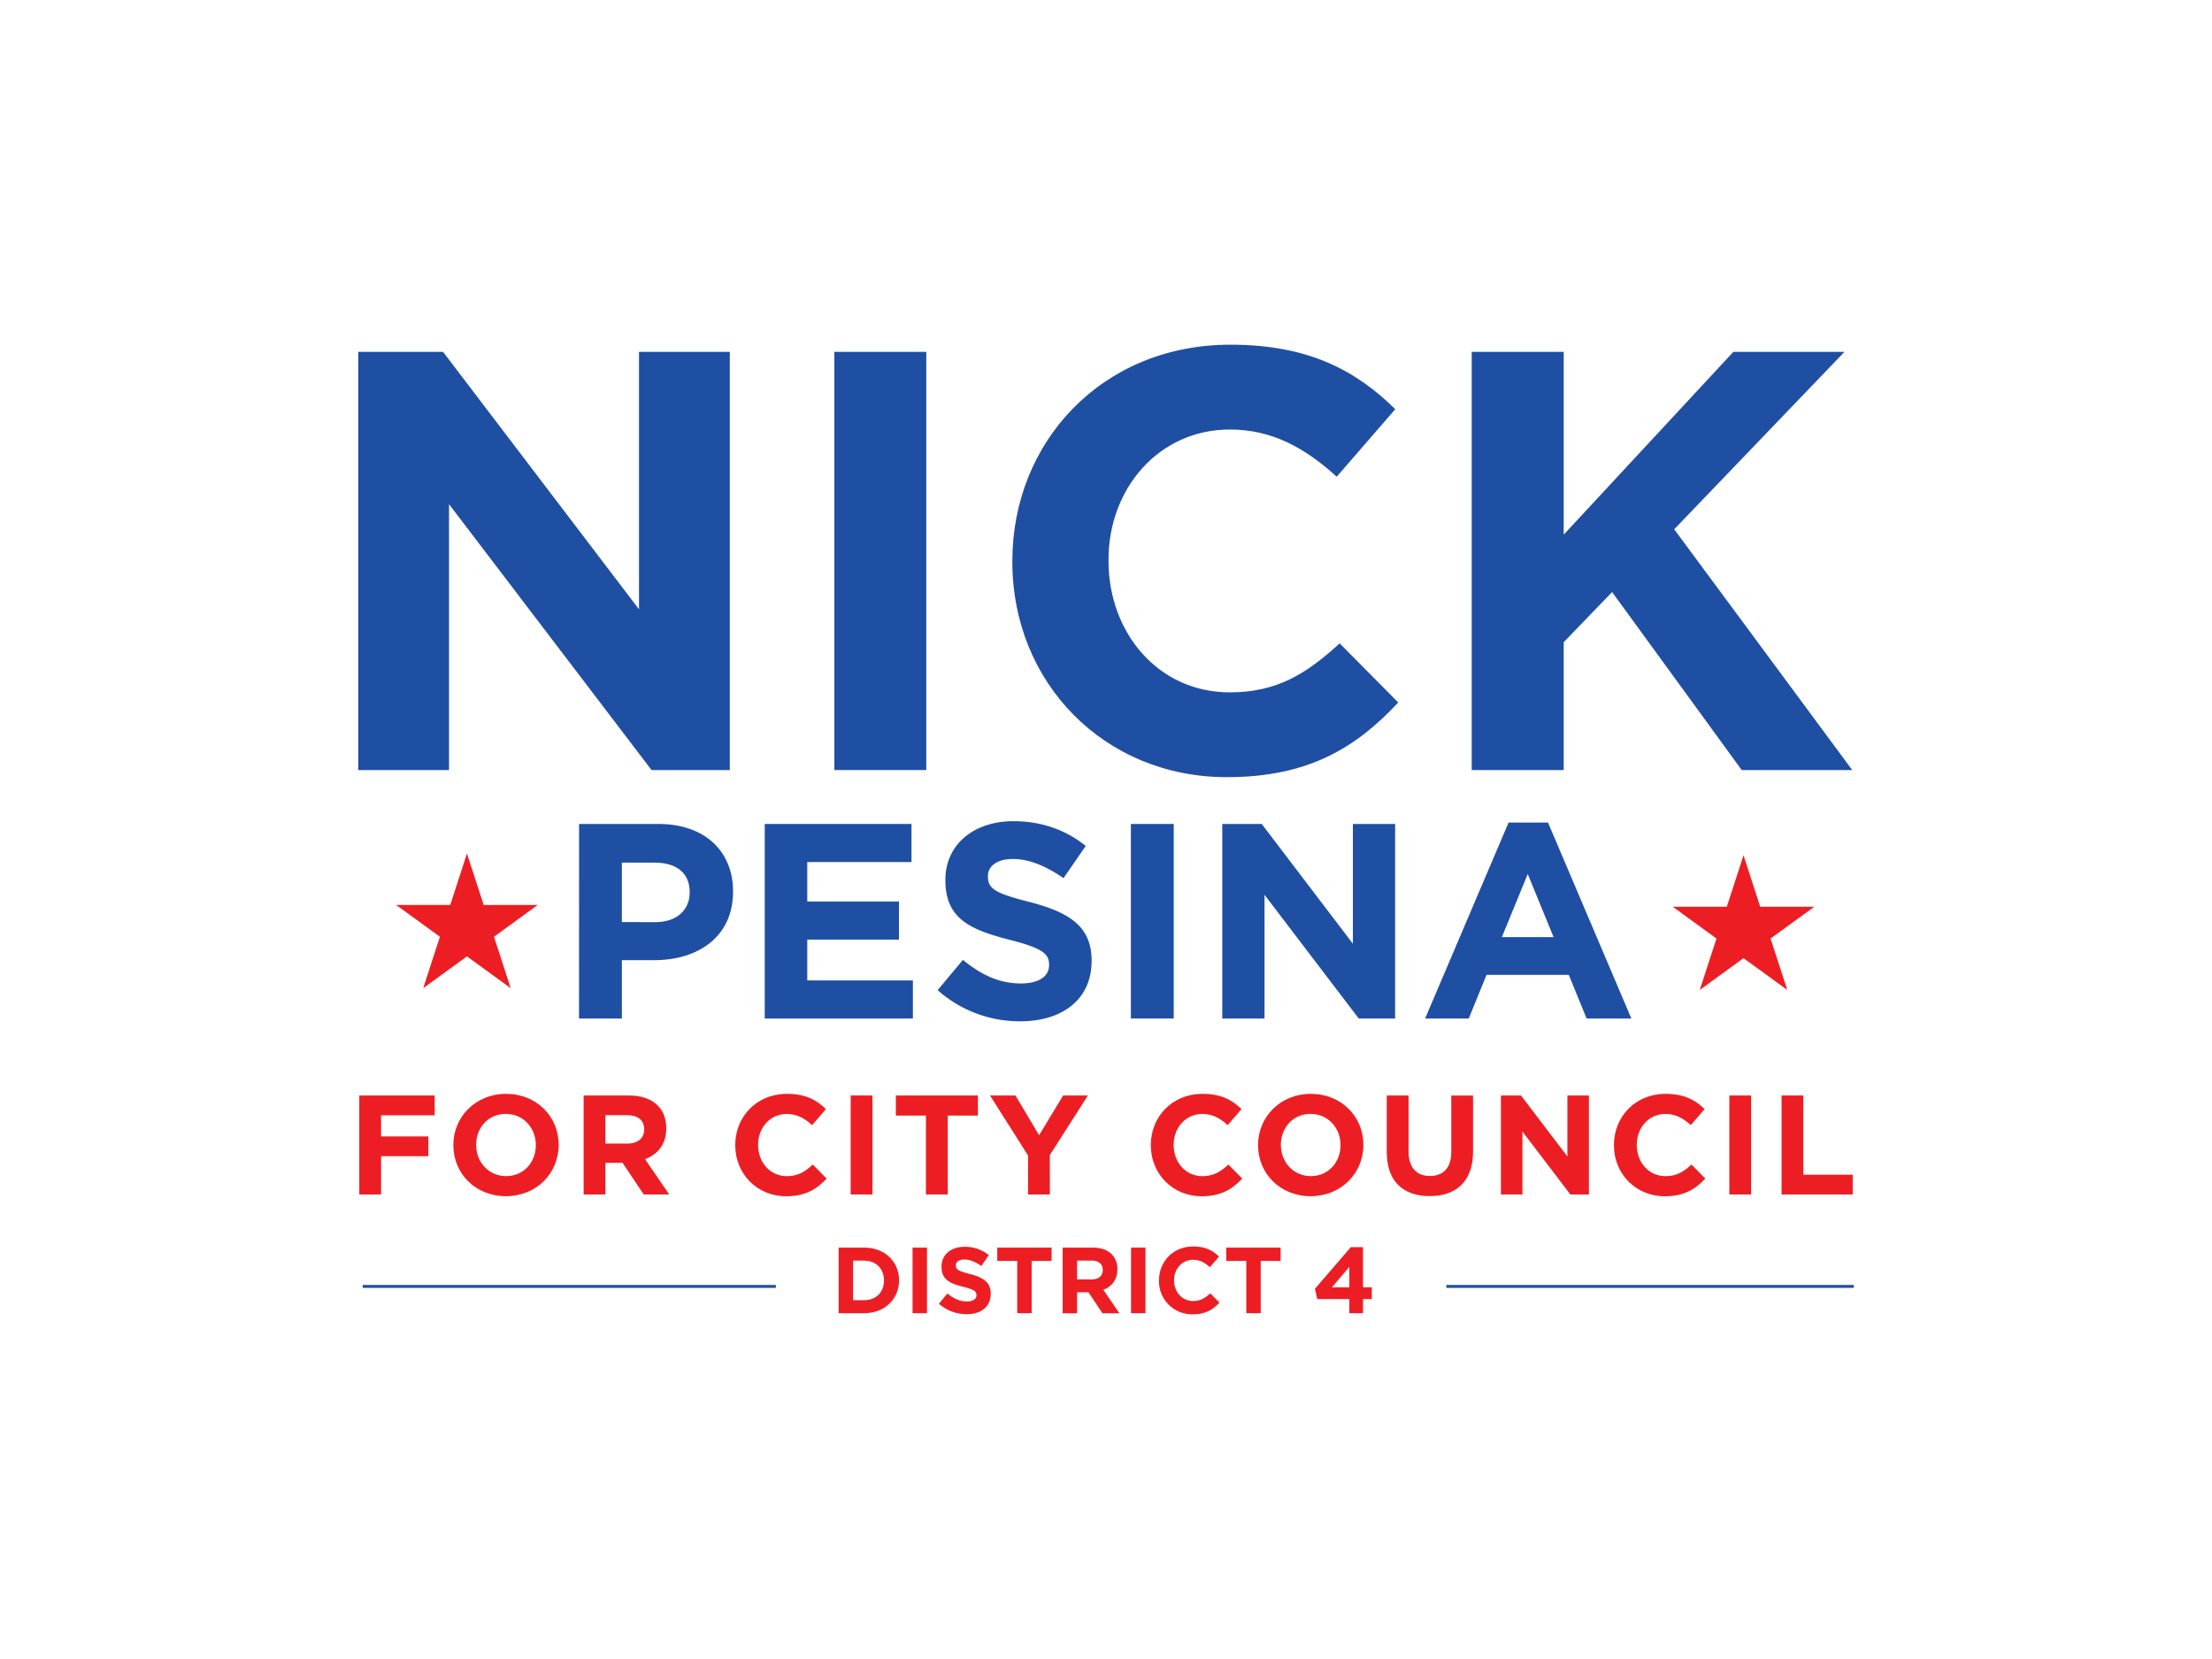
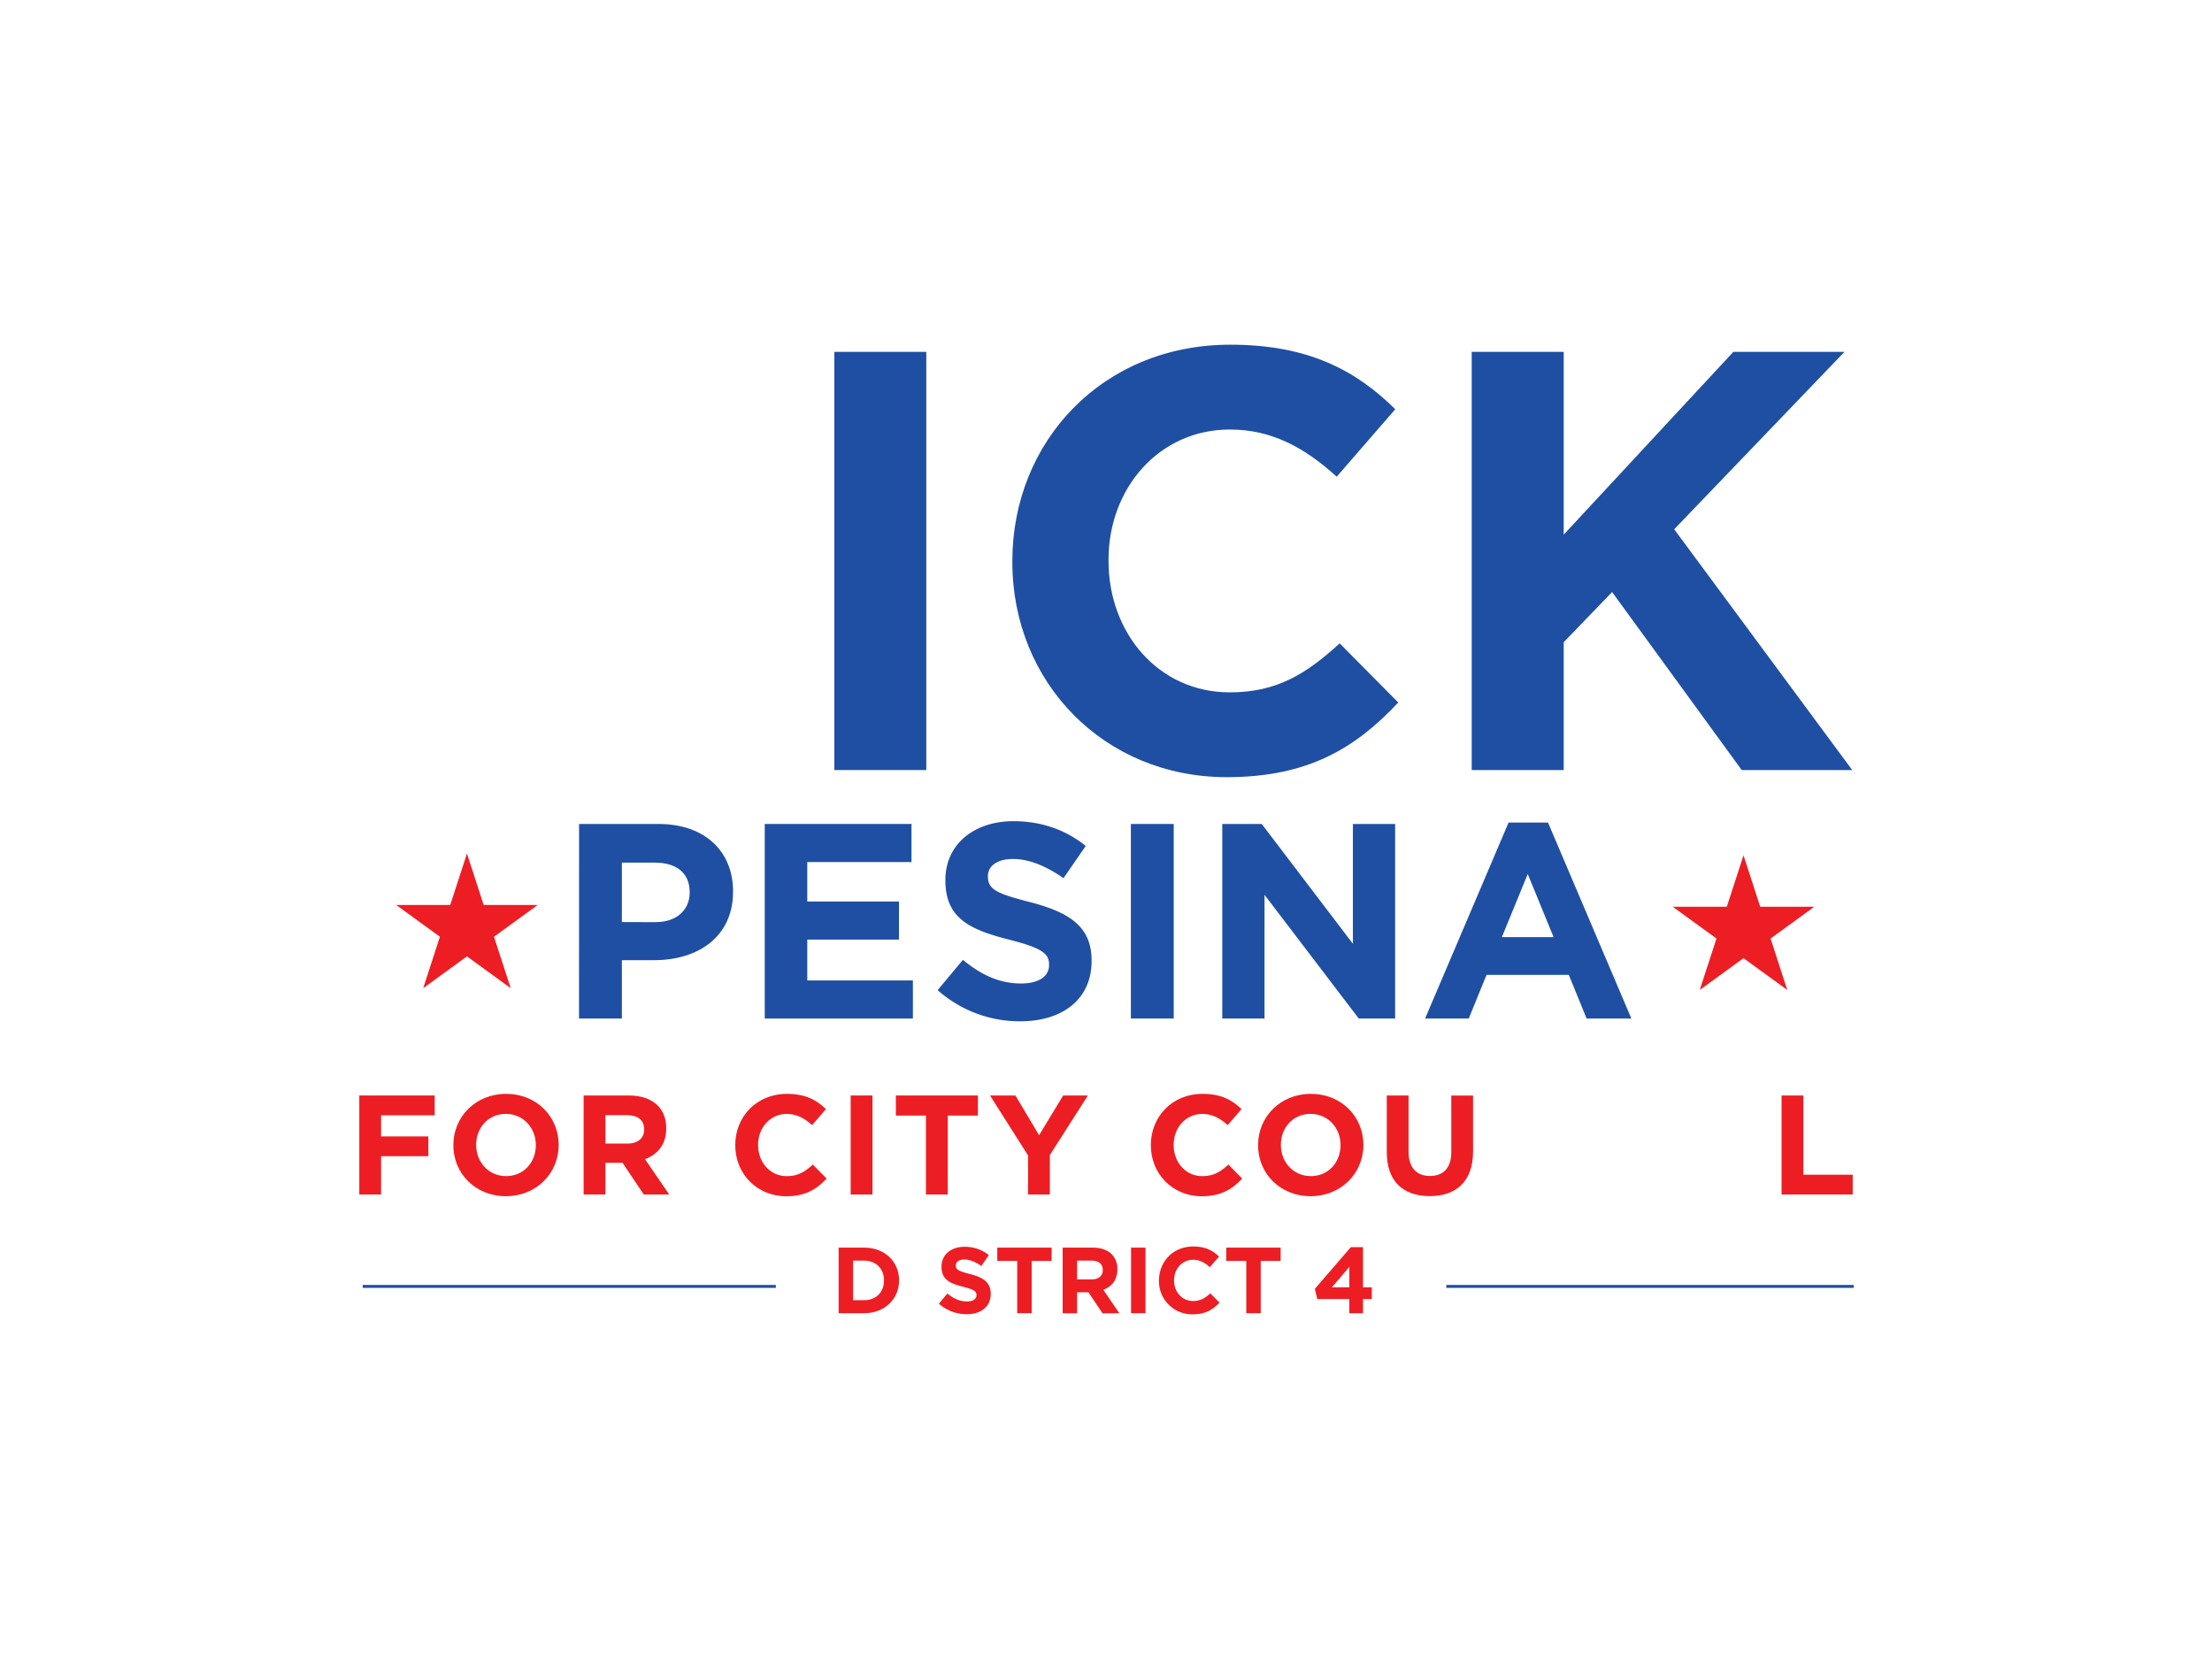
<svg xmlns="http://www.w3.org/2000/svg" id="Layer_1" data-name="Layer 1" viewBox="0 0 1600 1200">
  <defs>
    <style>.cls-1{fill:#1f4fa2;}.cls-2{fill:#ec1e24;}</style>
  </defs>
-   <path class="cls-1" d="M259.13,254.51h61.35L462.21,440.74V254.51h65.68V557H471.28L324.8,364.69V557H259.13Z" />
  <path class="cls-1" d="M603.5,254.51H670V557H603.5Z" />
  <path class="cls-1" d="M732.26,406.6v-.86c0-86,64.81-156.42,157.71-156.42,57,0,91.17,19,119.26,46.67l-42.35,48.82c-23.33-21.17-47.09-34.13-77.34-34.13-51,0-87.72,42.34-87.72,94.19v.87c0,51.85,35.87,95.06,87.72,95.06,34.56,0,55.74-13.83,79.5-35.43l42.35,42.77c-31.11,33.28-65.68,54-124,54C798.37,562.16,732.26,493.45,732.26,406.6Z" />
  <path class="cls-1" d="M1064.53,254.51h66.54V386.73l122.72-132.22h80.36L1211,382.84,1339.77,557h-79.94l-93.76-128.76-35,36.29V557h-66.54Z" />
  <path class="cls-1" d="M418.86,596h57.5c33.57,0,53.87,19.9,53.87,48.65v.4c0,32.57-25.33,49.46-56.89,49.46H449.82v42.22h-31Zm55.49,71c15.48,0,24.52-9.25,24.52-21.31v-.41c0-13.87-9.65-21.31-25.13-21.31H449.82v43Z" />
  <path class="cls-1" d="M553.16,596H659.31v27.54H583.92v28.55h66.34v27.54H583.92v29.55h76.4v27.55H553.16Z" />
  <path class="cls-1" d="M678.22,716.2l18.29-21.91c12.67,10.45,25.94,17.09,42,17.09,12.67,0,20.31-5,20.31-13.27v-.4c0-7.84-4.83-11.86-28.35-17.9-28.35-7.23-46.64-15.08-46.64-43v-.4c0-25.53,20.5-42.42,49.25-42.42,20.51,0,38,6.43,52.27,17.89l-16.08,23.32c-12.46-8.64-24.73-13.87-36.59-13.87s-18.09,5.43-18.09,12.26V634c0,9.24,6,12.26,30.35,18.49,28.55,7.44,44.64,17.69,44.64,42.22v.4c0,27.95-21.32,43.63-51.67,43.63A89.55,89.55,0,0,1,678.22,716.2Z" />
  <path class="cls-1" d="M818,596h31V736.71H818Z" />
  <path class="cls-1" d="M884.1,596h28.55l65.94,86.65V596h30.55V736.71H982.81l-68.15-89.46v89.46H884.1Z" />
  <path class="cls-1" d="M1091.18,595h28.55L1180,736.71h-32.37l-12.87-31.57h-59.5l-12.87,31.57h-31.56Zm32.57,82.83-18.7-45.63-18.7,45.63Z" />
  <polygon class="cls-2" points="337.76 617.37 349.85 654.58 388.97 654.58 357.32 677.57 369.41 714.78 337.76 691.78 306.11 714.78 318.2 677.57 286.55 654.58 325.67 654.58 337.76 617.37" />
  <polygon class="cls-2" points="1261.13 618.66 1273.22 655.87 1312.35 655.87 1280.7 678.86 1292.79 716.07 1261.13 693.07 1229.48 716.07 1241.58 678.86 1209.92 655.87 1249.05 655.87 1261.13 618.66" />
  <rect class="cls-1" x="262.35" y="929.43" width="298.84" height="2.12" />
  <rect class="cls-1" x="1046.18" y="929.43" width="294.7" height="2.12" />
  <path class="cls-2" d="M606.61,902.43h18.5c14.91,0,25.21,10.23,25.21,23.58v.14c0,13.35-10.3,23.72-25.21,23.72h-18.5Zm10.44,9.42v28.6h8.06c8.54,0,14.3-5.76,14.3-14.17v-.13c0-8.4-5.76-14.3-14.3-14.3Z" />
-   <path class="cls-2" d="M660.08,902.43h10.44v47.44H660.08Z" />
  <path class="cls-2" d="M679.13,943l6.16-7.38c4.27,3.52,8.74,5.76,14.16,5.76,4.27,0,6.85-1.7,6.85-4.48v-.13c0-2.64-1.63-4-9.56-6-9.55-2.44-15.72-5.08-15.72-14.5v-.14c0-8.6,6.91-14.29,16.6-14.29a27.45,27.45,0,0,1,17.62,6l-5.42,7.87c-4.2-2.92-8.33-4.68-12.33-4.68s-6.1,1.83-6.1,4.13v.14c0,3.12,2,4.13,10.23,6.23,9.62,2.51,15,6,15,14.23v.14c0,9.42-7.19,14.7-17.42,14.7A30.13,30.13,0,0,1,679.13,943Z" />
  <path class="cls-2" d="M735.78,912.05H721.35v-9.62h39.3v9.62H746.22v37.82H735.78Z" />
  <path class="cls-2" d="M768.65,902.43h21.68c6,0,10.71,1.7,13.83,4.81a14.91,14.91,0,0,1,4.06,10.84v.14c0,7.66-4.13,12.47-10.16,14.7l11.59,17h-12.2l-10.17-15.18h-8.2v15.18H768.65Zm21,23c5.08,0,8-2.71,8-6.71v-.13c0-4.47-3.12-6.78-8.2-6.78H779.08v13.62Z" />
  <path class="cls-2" d="M818.12,902.43h10.44v47.44H818.12Z" />
  <path class="cls-2" d="M838.32,926.28v-.13c0-13.49,10.16-24.53,24.73-24.53,8.94,0,14.3,3,18.7,7.32l-6.64,7.65c-3.66-3.32-7.38-5.35-12.13-5.35-8,0-13.75,6.64-13.75,14.77v.14c0,8.13,5.62,14.91,13.75,14.91,5.42,0,8.74-2.17,12.47-5.56l6.64,6.71c-4.88,5.22-10.3,8.47-19.45,8.47A23.94,23.94,0,0,1,838.32,926.28Z" />
  <path class="cls-2" d="M901.48,912.05H887v-9.62h39.31v9.62H911.91v37.82H901.48Z" />
  <path class="cls-2" d="M976,939.63H952.78l-1.69-7.38,26-30.16h8.81v29.07h6.37v8.47h-6.37v10.24H976Zm0-8.47V916.39l-12.61,14.77Z" />
  <path class="cls-2" d="M259.89,792.4h54.53v14.33H275.64V822h34.18V836.3H275.64V864H259.89Z" />
  <path class="cls-2" d="M327.92,828.42v-.21c0-20.36,16.07-37,38.17-37s38,16.47,38,36.83v.2c0,20.37-16.06,37-38.16,37S327.92,848.78,327.92,828.42Zm59.66,0v-.21c0-12.27-9-22.51-21.69-22.51s-21.49,10-21.49,22.31v.2c0,12.28,9,22.51,21.69,22.51S387.58,840.7,387.58,828.42Z" />
  <path class="cls-2" d="M422.16,792.4H454.9c9.1,0,16.16,2.56,20.87,7.27,4,4,6.14,9.62,6.14,16.37v.2c0,11.56-6.24,18.83-15.35,22.21L484.06,864H465.64l-15.35-22.92H437.91V864H422.16Zm31.71,34.79c7.68,0,12.08-4.09,12.08-10.13v-.2c0-6.76-4.71-10.23-12.38-10.23H437.91v20.56Z" />
  <path class="cls-2" d="M531.83,828.42v-.21c0-20.36,15.35-37,37.35-37,13.51,0,21.59,4.5,28.24,11.05l-10,11.56c-5.52-5-11.15-8.09-18.31-8.09-12.08,0-20.77,10-20.77,22.31v.2c0,12.28,8.49,22.51,20.77,22.51,8.18,0,13.2-3.27,18.82-8.39l10,10.13c-7.37,7.88-15.55,12.79-29.36,12.79C547.49,865.25,531.83,849,531.83,828.42Z" />
  <path class="cls-2" d="M615.32,792.4h15.76V864H615.32Z" />
  <path class="cls-2" d="M669.75,806.93H648V792.4h59.35v14.53h-21.8V864H669.75Z" />
  <path class="cls-2" d="M743.62,835.79,716.1,792.4h18.42l17.08,28.75L769,792.4h17.9l-27.52,43.08V864H743.62Z" />
  <path class="cls-2" d="M832.43,828.42v-.21c0-20.36,15.35-37,37.35-37,13.5,0,21.58,4.5,28.24,11.05l-10,11.56c-5.53-5-11.15-8.09-18.32-8.09-12.07,0-20.77,10-20.77,22.31v.2c0,12.28,8.49,22.51,20.77,22.51,8.19,0,13.2-3.27,18.83-8.39l10,10.13c-7.37,7.88-15.56,12.79-29.37,12.79C848.08,865.25,832.43,849,832.43,828.42Z" />
  <path class="cls-2" d="M910,828.42v-.21c0-20.36,16.07-37,38.17-37s38,16.47,38,36.83v.2c0,20.37-16.07,37-38.17,37S910,848.78,910,828.42Zm59.65,0v-.21c0-12.27-9-22.51-21.69-22.51s-21.48,10-21.48,22.31v.2c0,12.28,9,22.51,21.69,22.51S969.63,840.7,969.63,828.42Z" />
  <path class="cls-2" d="M1003.09,833.33V792.4h15.75v40.52c0,11.67,5.84,17.7,15.46,17.7s15.45-5.83,15.45-17.19v-41h15.75v40.42c0,21.69-12.17,32.33-31.41,32.33S1003.09,854.41,1003.09,833.33Z" />
-   <path class="cls-2" d="M1085.66,792.4h14.52l33.56,44.1V792.4h15.56V864h-13.41l-34.68-45.54V864h-15.55Z" />
-   <path class="cls-2" d="M1167.4,828.42v-.21c0-20.36,15.35-37,37.35-37,13.51,0,21.59,4.5,28.24,11.05l-10,11.56c-5.52-5-11.15-8.09-18.31-8.09-12.08,0-20.77,10-20.77,22.31v.2c0,12.28,8.49,22.51,20.77,22.51,8.18,0,13.2-3.27,18.82-8.39l10,10.13c-7.37,7.88-15.55,12.79-29.36,12.79C1183.06,865.25,1167.4,849,1167.4,828.42Z" />
-   <path class="cls-2" d="M1250.89,792.4h15.76V864h-15.76Z" />
  <path class="cls-2" d="M1288.65,792.4h15.75v57.3h35.71V864h-51.46Z" />
</svg>